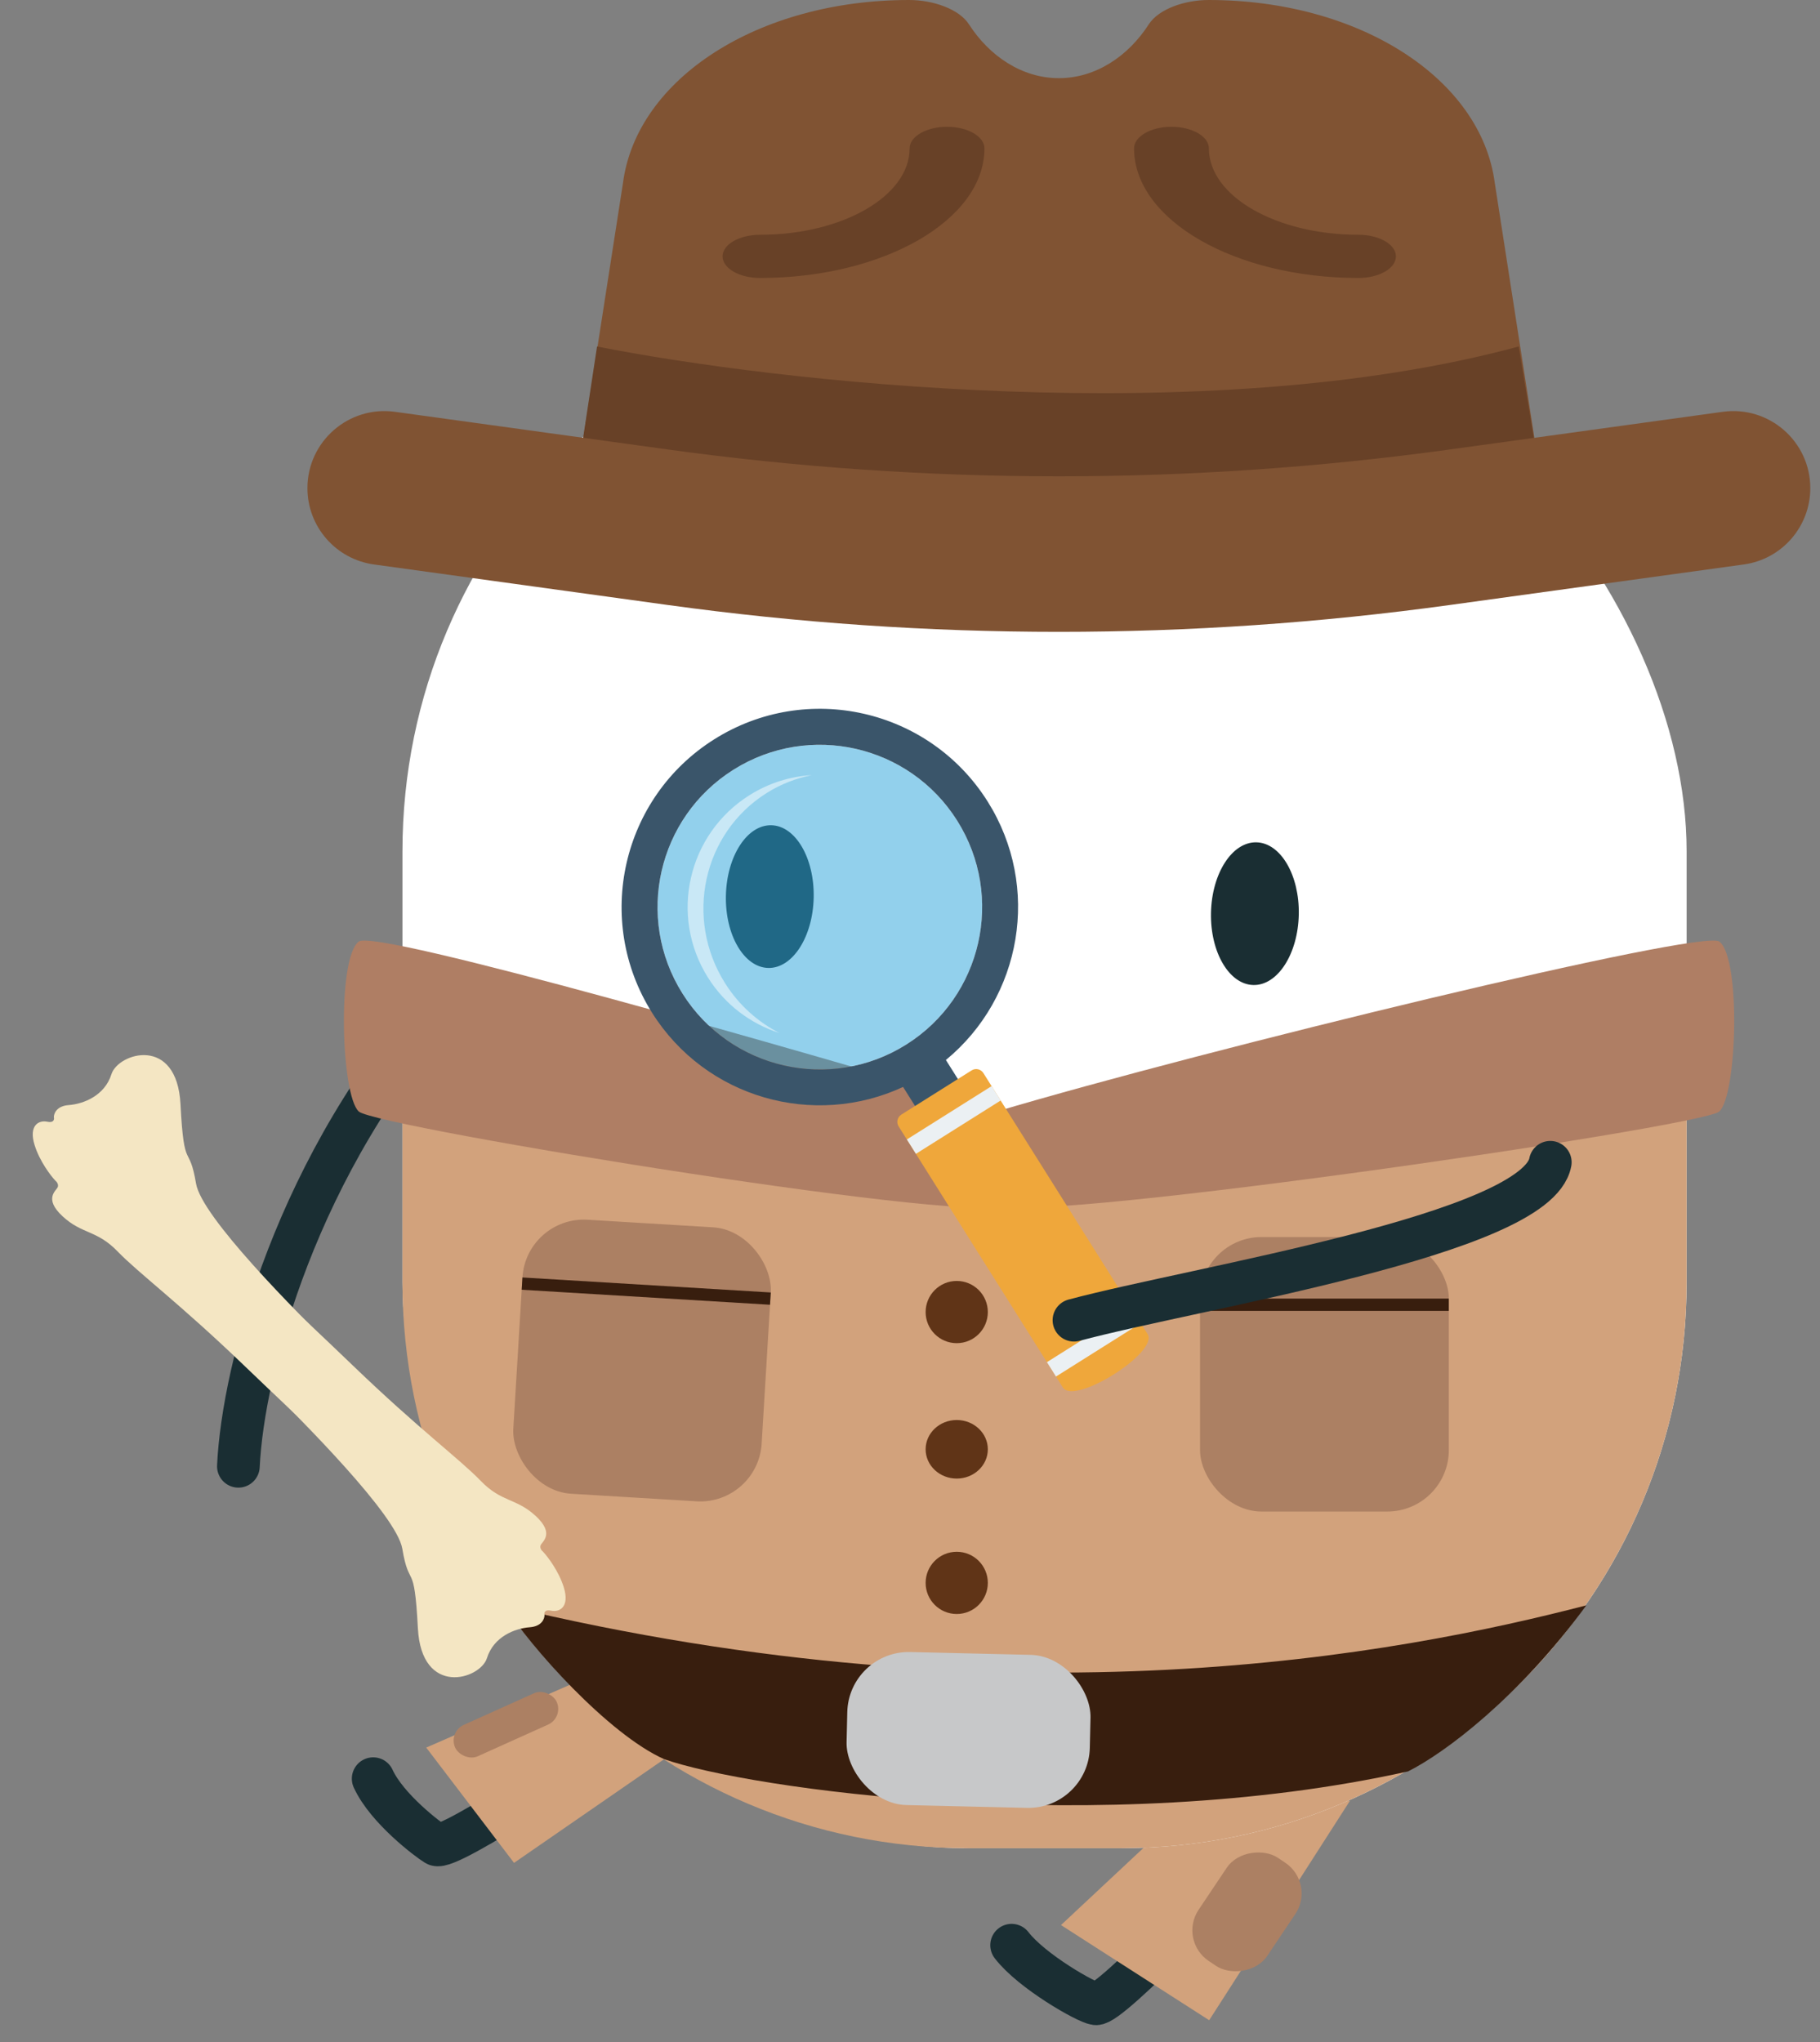
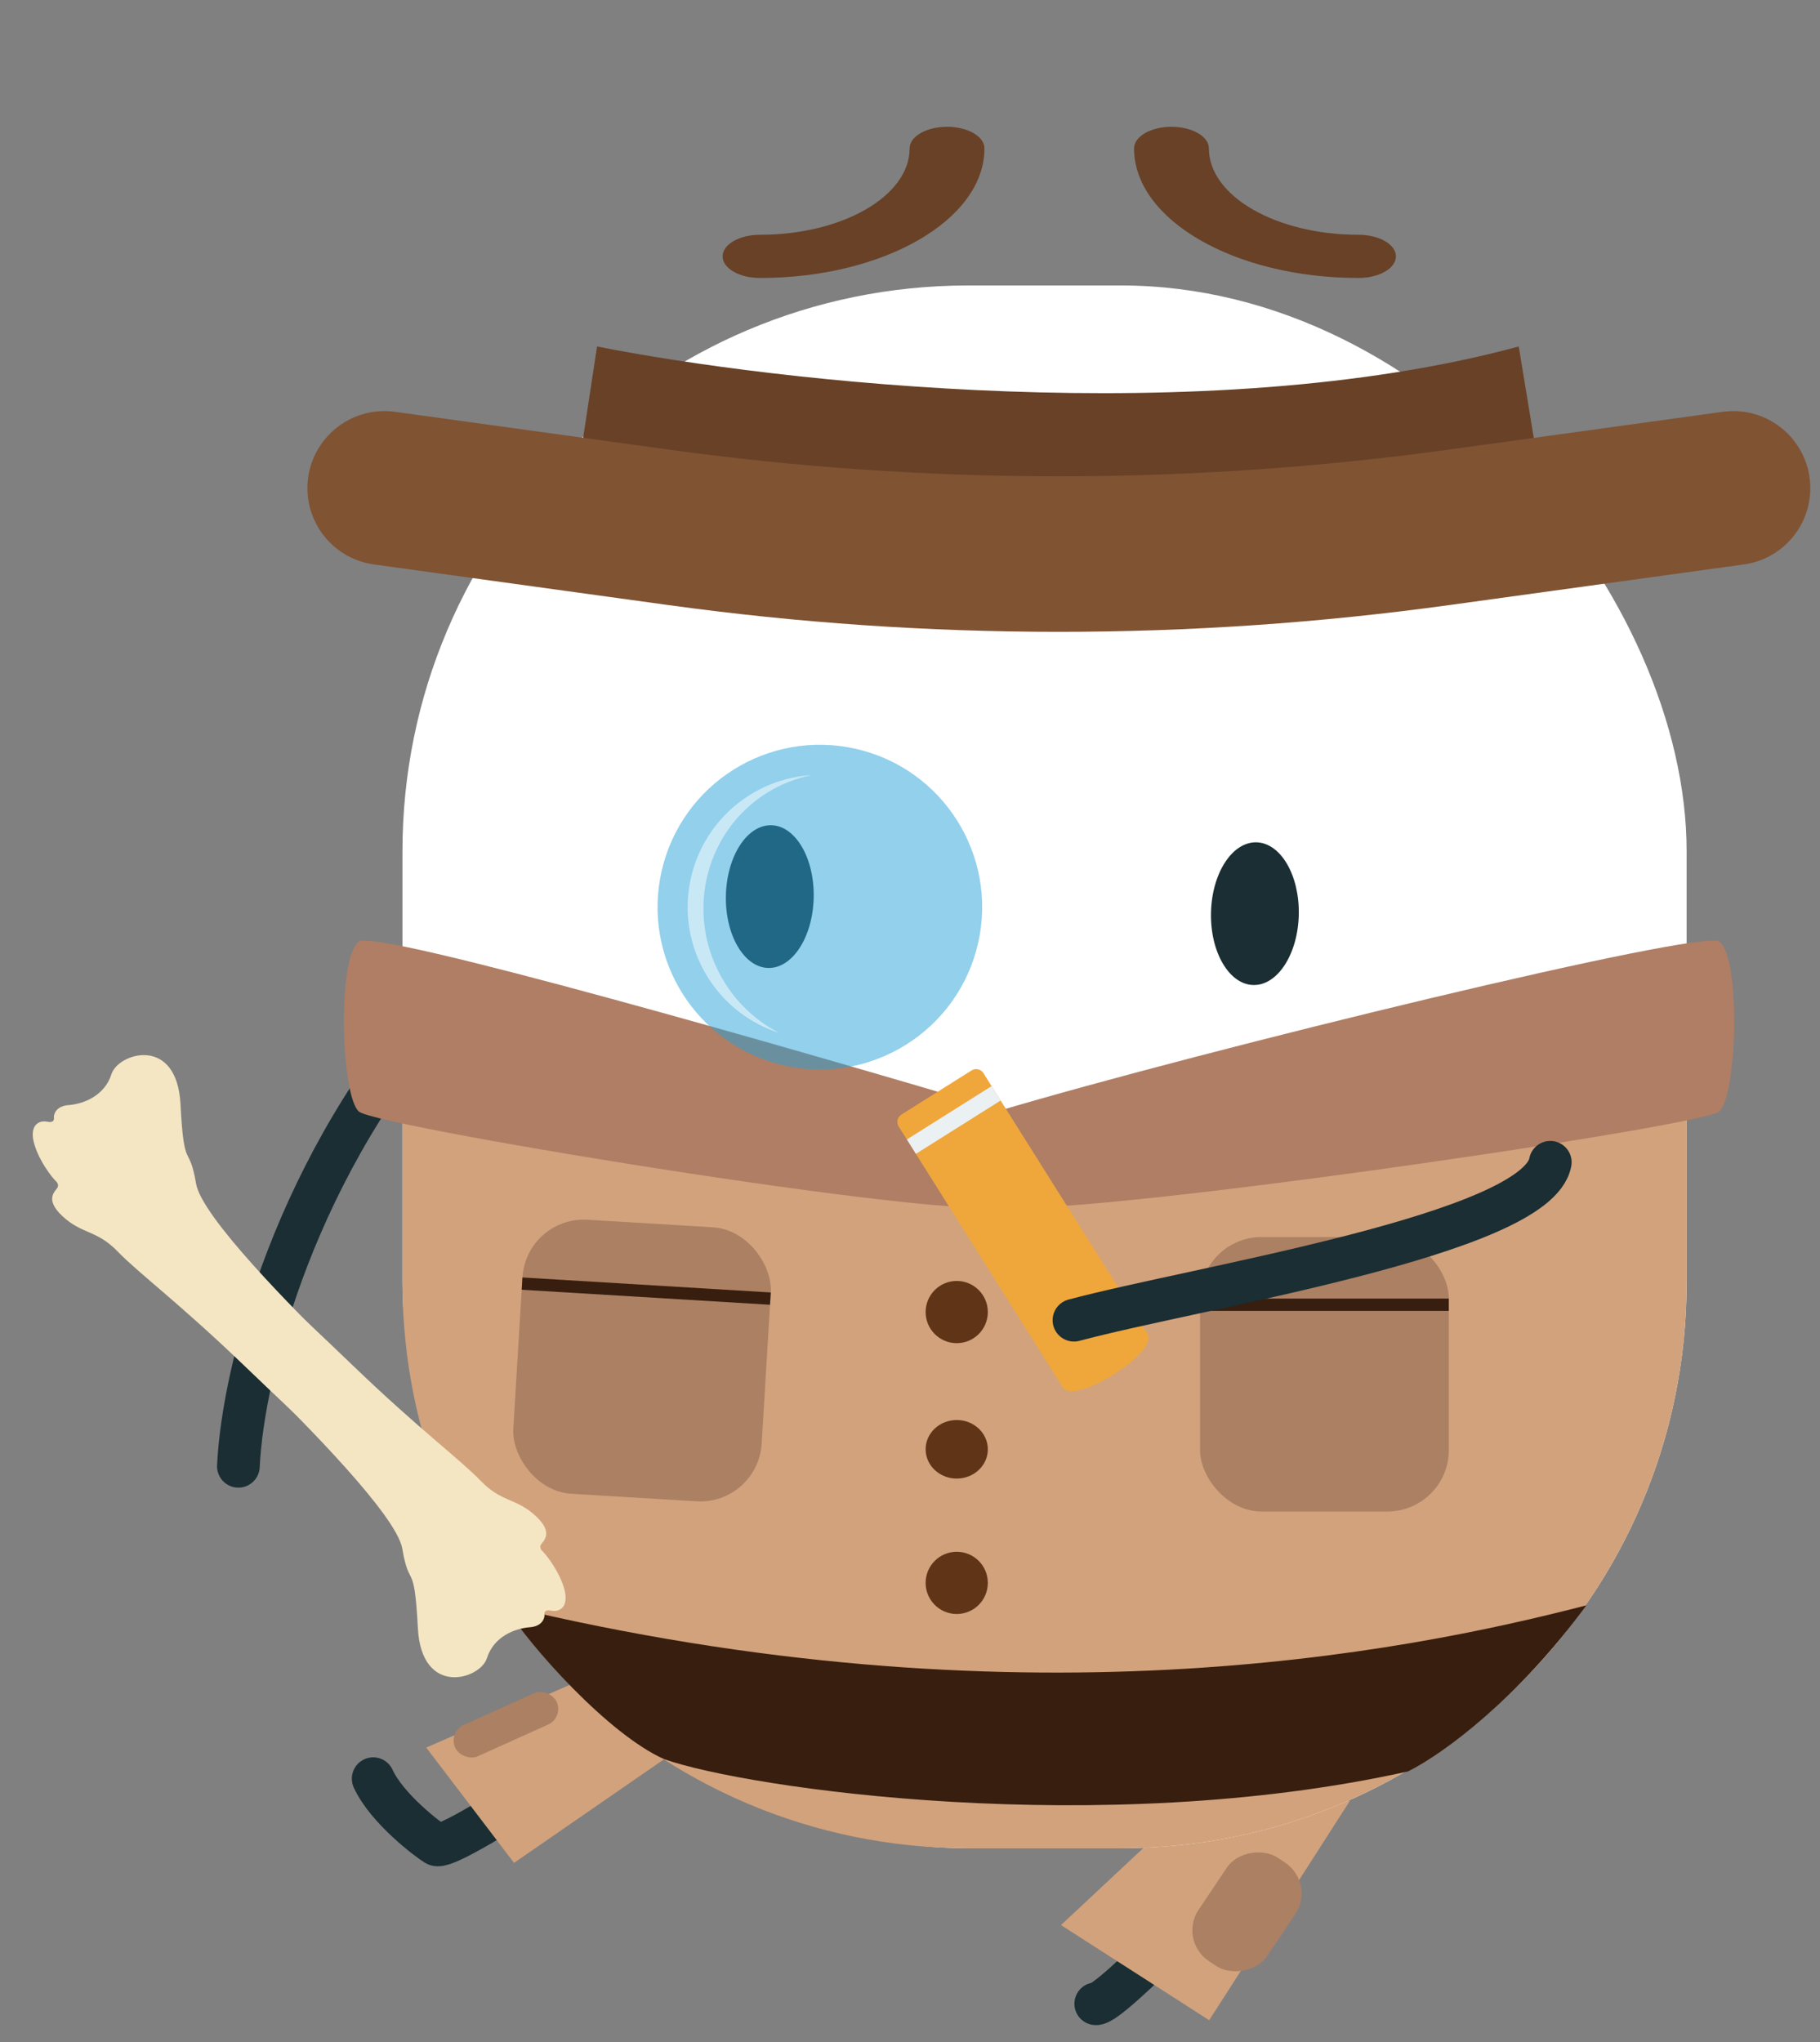
<svg xmlns="http://www.w3.org/2000/svg" width="148" height="166" viewBox="0 0 148 166" fill="none">
  <rect x="0" y="0" width="148" height="166" fill="#808080" stroke="none" />
-   <path d="M105.171 147.567C100.113 152.575 90.295 163.037 89.105 162.889C88.358 162.795 83.899 160.261 82.263 158.129" stroke="#1A2E33" stroke-width="3.47" stroke-linecap="round" />
+   <path d="M105.171 147.567C100.113 152.575 90.295 163.037 89.105 162.889" stroke="#1A2E33" stroke-width="3.47" stroke-linecap="round" />
  <path d="M54.54 138.593C48.493 142.348 36.446 150.542 35.464 149.949C34.819 149.56 31.467 147.035 30.346 144.591" stroke="#1A2E33" stroke-width="3.47" stroke-linecap="round" />
  <path d="M19.385 119.197C19.757 111.31 24.084 94.511 36.383 80.924" stroke="#1A2E33" stroke-width="3.47" stroke-linecap="round" />
  <path d="M86.279 156.492L94.918 148.413L109.782 146.377L98.328 164.227L86.279 156.492Z" fill="#D2A27C" />
  <path d="M34.66 142.063L47.602 136.41L54.296 142.807L41.801 151.435L34.66 142.063Z" fill="#D2A27C" />
  <rect x="32.727" y="23.206" width="104.427" height="127.038" rx="46" fill="white" />
  <path d="M32.727 90.444H137.154V104.244C137.154 129.649 116.559 150.244 91.154 150.244H78.727C53.322 150.244 32.727 129.649 32.727 104.244V90.444Z" fill="#D2A27C" />
  <path d="M139.807 76.538C138.386 75.497 97.989 85.317 81.036 90.358C78.775 91.028 81.036 95.723 81.036 97.837C81.036 99.95 138.354 91.658 139.807 90.358C141.26 89.057 141.583 77.838 139.807 76.538Z" fill="#AF7E64" />
  <path d="M29.178 76.538C30.596 75.497 64.787 85.317 81.706 90.358C83.962 91.028 81.706 95.723 81.706 97.837C81.706 99.95 30.628 91.658 29.178 90.358C27.728 89.057 27.405 77.838 29.178 76.538Z" fill="#AF7E64" />
  <path d="M62.477 78.686C64.448 78.727 66.101 76.163 66.168 72.96C66.234 69.757 64.69 67.126 62.719 67.085C60.748 67.044 59.096 69.608 59.029 72.811C58.962 76.015 60.506 78.645 62.477 78.686Z" fill="#1A2E33" />
  <path d="M101.925 80.074C103.896 80.115 105.548 77.552 105.615 74.348C105.682 71.145 104.138 68.515 102.167 68.474C100.195 68.433 98.543 70.996 98.476 74.2C98.409 77.403 99.953 80.033 101.925 80.074Z" fill="#1A2E33" />
-   <path d="M125.569 40.708L121.554 14.877C120.443 6.386 110.539 0 98.283 0C96.328 0 94.215 0.737 93.415 1.98C91.752 4.564 89.101 6.354 86.105 6.354C83.112 6.354 80.461 4.564 78.796 1.98C77.995 0.737 75.885 0 73.928 0C61.674 0 51.768 6.386 50.66 14.877L46.641 40.708C72.865 42.868 99.348 42.868 125.569 40.708Z" fill="#805333" />
  <path d="M123.501 28.166L125.569 40.708C99.348 42.869 72.865 42.869 46.641 40.708L48.551 28.166C62.979 31.03 98.167 35.041 123.501 28.166Z" fill="#684127" />
  <path d="M61.801 22.597C60.122 22.597 58.759 21.812 58.759 20.841C58.759 19.87 60.122 19.085 61.801 19.085C68.512 19.085 73.969 15.936 73.969 12.063C73.969 11.092 75.332 10.307 77.011 10.307C78.69 10.307 80.053 11.092 80.053 12.063C80.053 17.872 71.867 22.597 61.801 22.597Z" fill="#684127" />
  <path d="M110.473 22.597C100.407 22.597 92.221 17.872 92.221 12.063C92.221 11.092 93.584 10.307 95.263 10.307C96.942 10.307 98.305 11.092 98.305 12.063C98.305 15.936 103.763 19.085 110.473 19.085C112.152 19.085 113.515 19.87 113.515 20.841C113.515 21.812 112.152 22.597 110.473 22.597Z" fill="#684127" />
  <path d="M141.804 45.886L117.887 49.183C96.799 52.091 75.412 52.091 54.322 49.183L30.407 45.886C27.307 45.458 25 42.809 25 39.682C25 35.883 28.355 32.958 32.118 33.477L54.322 36.54C75.412 39.448 96.799 39.448 117.887 36.54L140.093 33.477C143.857 32.958 147.211 35.883 147.211 39.682C147.211 42.809 144.904 45.458 141.804 45.886Z" fill="#805333" />
  <path opacity="0.5" d="M63.742 86.61C70.848 88.227 77.921 83.777 79.538 76.67C81.155 69.563 76.705 62.491 69.598 60.874C62.491 59.257 55.419 63.707 53.802 70.814C52.185 77.921 56.635 84.993 63.742 86.61Z" fill="#27A2DB" />
  <path opacity="0.5" d="M58.959 79.922C55.641 74.65 57.157 67.729 62.344 64.465C63.502 63.737 64.746 63.266 66.015 63.011C64.27 63.115 62.527 63.646 60.944 64.642C55.918 67.805 54.408 74.442 57.57 79.468C58.97 81.693 61.053 83.225 63.374 83.972C61.629 83.071 60.085 81.712 58.959 79.922Z" fill="white" />
-   <path d="M80.314 65.156C75.572 57.62 65.619 55.355 58.084 60.097C50.548 64.839 48.283 74.792 53.025 82.328C57.395 89.272 66.186 91.725 73.437 88.359L74.523 90.085L78.006 87.894L76.919 86.168C83.092 81.087 84.684 72.1 80.314 65.156ZM73.698 84.912C67.529 88.793 59.382 86.939 55.5 80.77C51.618 74.602 53.472 66.454 59.641 62.572C65.81 58.691 73.957 60.545 77.839 66.713C81.721 72.882 79.867 81.03 73.698 84.912Z" fill="#3A556A" />
  <path d="M79.01 87.014L73.294 90.61C72.969 90.815 72.872 91.244 73.076 91.568L86.429 112.788C87.358 114.265 94.25 109.928 93.321 108.452L79.968 87.232C79.764 86.907 79.335 86.809 79.01 87.014Z" fill="#EFA73B" />
-   <path d="M85.871 111.901L92.763 107.564L92.027 106.394L85.135 110.731L85.871 111.901Z" fill="#EBF0F3" />
  <path d="M74.482 93.797L81.374 89.46L80.638 88.291L73.746 92.627L74.482 93.797Z" fill="#EBF0F3" />
  <circle cx="77.8" cy="106.659" r="2.529" fill="#603417" />
  <ellipse cx="77.8" cy="117.815" rx="2.529" ry="2.38" fill="#603417" />
  <circle cx="77.8" cy="128.675" r="2.529" fill="#603417" />
  <path d="M41 130.5C82.652 140.542 113.877 134.42 129 130.5C123.5 138 117.5 142.5 114.5 144C89.509 149.55 60.694 145.378 54 143C49.5 141 43.083 133.847 41 130.5Z" fill="#381E0E" />
-   <rect x="69.017" y="134.179" width="19.784" height="12.444" rx="5" transform="rotate(1.34 69.017 134.179)" fill="#C7C8C9" />
  <rect x="97.585" y="100.56" width="20.231" height="22.314" rx="5" fill="#AC8063" />
  <path d="M97.585 106.064H117.815" stroke="#381E0E" />
  <rect x="42.786" y="98.852" width="20.231" height="22.314" rx="5" transform="rotate(3.456 42.786 98.852)" fill="#AC8063" />
  <path d="M42.454 104.346L62.648 105.566" stroke="#381E0E" />
  <path d="M126.067 94.483C124.98 100.34 97.311 104.648 87.333 107.322" stroke="#1A2E33" stroke-width="3.47" stroke-linecap="round" />
  <path d="M15.943 96.219C16.401 98.926 23.972 106.529 27.579 110.063C30.283 112.713 35.942 118.112 39.255 121.301L35.196 125.52C28.592 119.164 25.02 115.978 19.983 111.13C14.595 105.945 11.264 103.494 9.567 101.735C7.87 99.976 6.691 100.353 5.096 98.881C3.5 97.408 4.611 96.776 4.702 96.486C4.775 96.253 4.598 96.05 4.501 95.977C4.109 95.558 3.224 94.395 2.817 93.097C2.308 91.473 3.166 91.038 3.841 91.185C4.381 91.302 4.425 90.991 4.379 90.821C4.374 90.522 4.607 89.906 5.58 89.835C6.796 89.745 8.514 89.068 9.061 87.326C9.607 85.585 14.388 84.139 14.678 89.772C14.968 95.406 15.372 92.834 15.943 96.219Z" fill="#F4E6C3" />
  <path d="M32.715 125.898C32.258 123.19 24.686 115.588 21.079 112.053C18.375 109.403 12.716 104.004 9.403 100.815L13.463 96.597C20.067 102.953 23.638 106.138 28.675 110.986C34.063 116.172 37.395 118.622 39.092 120.381C40.788 122.14 41.967 121.763 43.563 123.236C45.158 124.708 44.048 125.341 43.957 125.631C43.884 125.863 44.06 126.067 44.158 126.139C44.549 126.558 45.435 127.721 45.842 129.02C46.35 130.643 45.493 131.078 44.818 130.932C44.277 130.815 44.233 131.126 44.279 131.296C44.284 131.595 44.052 132.21 43.079 132.282C41.863 132.371 40.144 133.048 39.598 134.79C39.051 136.532 34.27 137.977 33.98 132.344C33.69 126.711 33.286 129.282 32.715 125.898Z" fill="#F4E6C3" />
  <rect x="107.008" y="153.096" width="10.098" height="6.725" rx="3" transform="rotate(123.843 107.008 153.096)" fill="#AC8063" />
  <rect x="45.843" y="139.621" width="9.055" height="2.793" rx="1.397" transform="rotate(155.76 45.843 139.621)" fill="#AC8063" />
</svg>